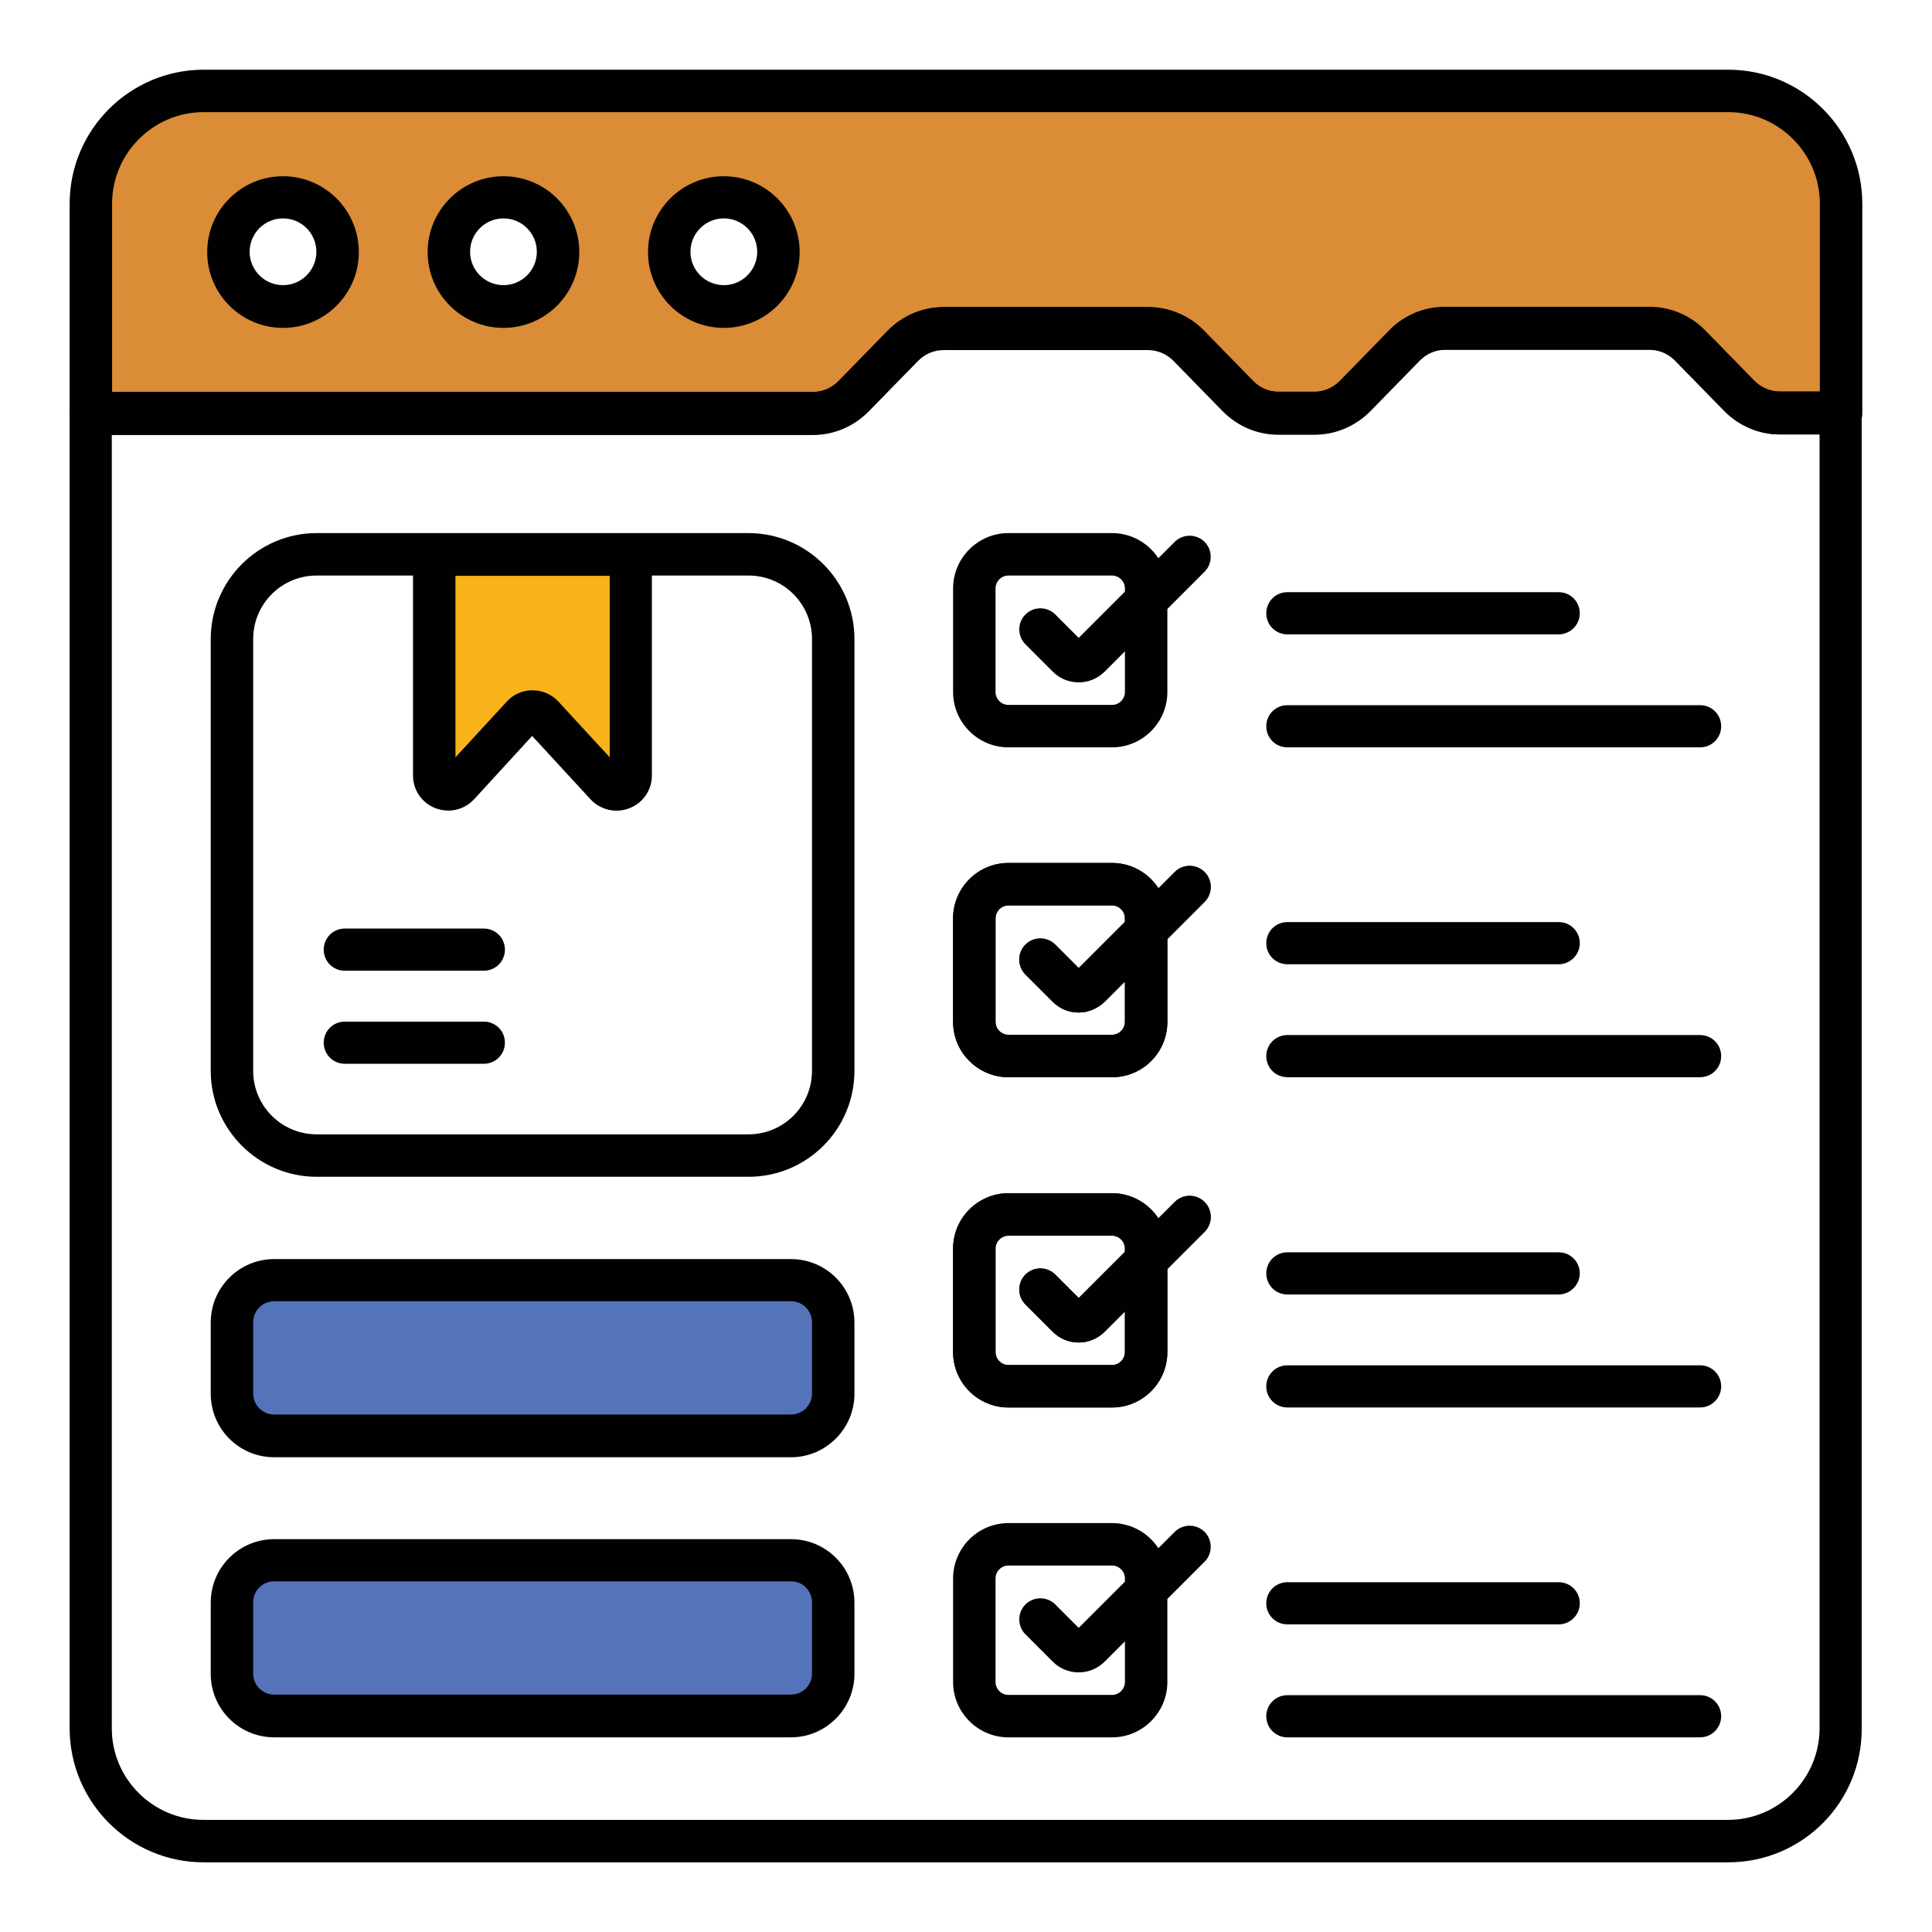
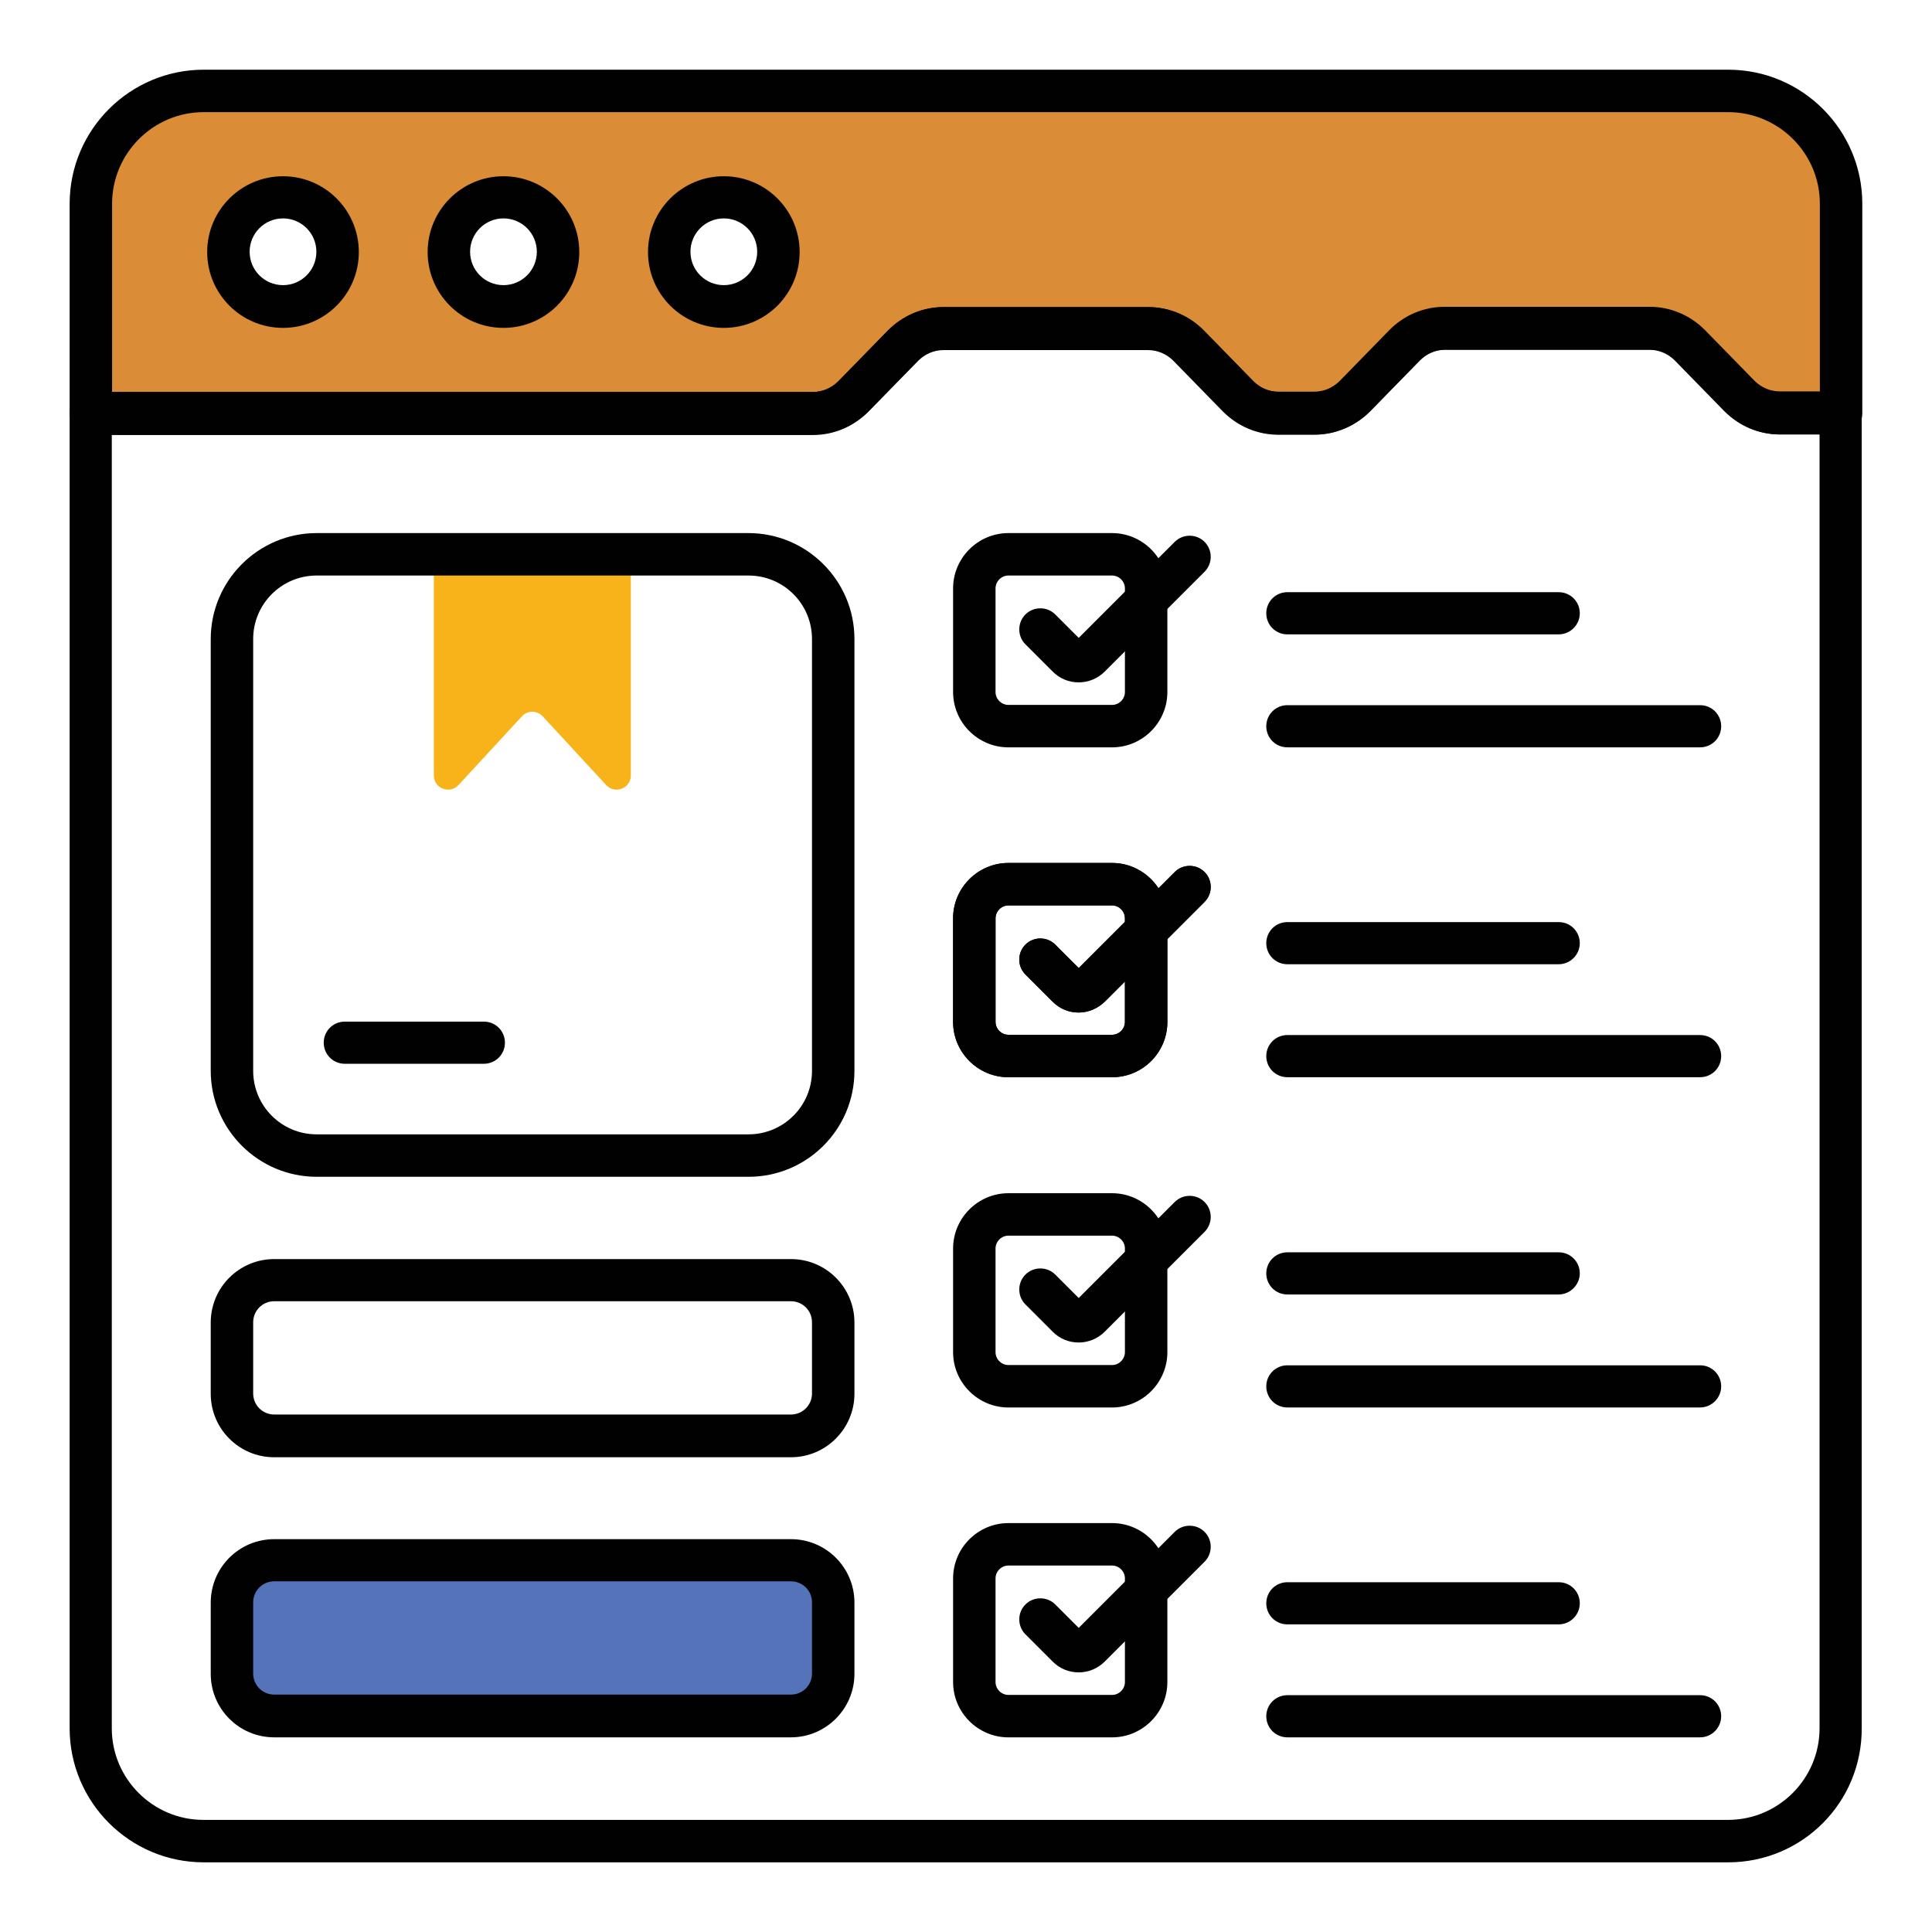
<svg xmlns="http://www.w3.org/2000/svg" width="66" height="66" viewBox="0 0 66 66" fill="none">
  <path d="M59.038 3.102H6.958C4.828 3.102 3.098 4.832 3.098 6.962V14.122H27.768C28.288 14.122 28.778 13.912 29.148 13.542L30.848 11.802C31.218 11.432 31.708 11.222 32.228 11.222H39.218C39.738 11.222 40.228 11.432 40.598 11.802L42.298 13.542C42.668 13.912 43.158 14.122 43.678 14.122H44.908C45.428 14.122 45.918 13.912 46.288 13.542L47.988 11.802C48.358 11.432 48.848 11.222 49.368 11.222H56.358C56.878 11.222 57.368 11.432 57.738 11.802L59.438 13.542C59.808 13.912 60.298 14.122 60.818 14.122H62.898V6.962C62.898 4.832 61.168 3.102 59.038 3.102ZM9.678 10.482C8.648 10.482 7.808 9.642 7.808 8.612C7.808 7.582 8.648 6.742 9.678 6.742C10.698 6.742 11.538 7.582 11.538 8.612C11.538 9.632 10.688 10.482 9.678 10.482ZM17.198 10.482C16.168 10.482 15.328 9.642 15.328 8.612C15.328 7.582 16.168 6.742 17.198 6.742C18.228 6.742 19.068 7.582 19.068 8.612C19.068 9.632 18.228 10.482 17.198 10.482ZM24.718 10.482C23.698 10.482 22.858 9.642 22.858 8.612C22.858 7.582 23.698 6.742 24.718 6.742C25.748 6.742 26.588 7.582 26.588 8.612C26.598 9.632 25.748 10.482 24.718 10.482Z" fill="#DA8C36" />
  <path d="M59.039 63.62H6.959C4.429 63.62 2.379 61.56 2.379 59.041V14.111C2.379 13.71 2.699 13.39 3.099 13.39H27.769C28.089 13.39 28.399 13.261 28.639 13.021L30.329 11.29C30.849 10.771 31.519 10.491 32.229 10.491H39.219C39.929 10.491 40.599 10.771 41.109 11.28L42.809 13.021C43.039 13.251 43.349 13.38 43.669 13.38H44.899C45.219 13.38 45.529 13.251 45.769 13.011L47.459 11.28C47.969 10.761 48.649 10.48 49.359 10.48H56.349C57.059 10.48 57.729 10.761 58.239 11.271L59.939 13.011C60.169 13.241 60.479 13.37 60.799 13.37H62.879C63.279 13.37 63.599 13.691 63.599 14.091V59.02C63.619 61.571 61.569 63.62 59.039 63.62ZM3.819 14.841V59.041C3.819 60.77 5.229 62.17 6.949 62.17H59.029C60.759 62.17 62.159 60.761 62.159 59.041V14.841H60.799C60.089 14.841 59.419 14.56 58.909 14.05L57.209 12.31C56.979 12.081 56.669 11.95 56.349 11.95H49.359C49.039 11.95 48.729 12.081 48.489 12.32L46.799 14.05C46.279 14.57 45.609 14.851 44.899 14.851H43.669C42.959 14.851 42.289 14.57 41.779 14.06L40.079 12.32C39.849 12.091 39.539 11.96 39.219 11.96H32.229C31.909 11.96 31.599 12.091 31.359 12.331L29.669 14.06C29.149 14.581 28.479 14.861 27.769 14.861H3.819V14.841Z" fill="#010101" />
  <path d="M62.899 14.841H60.819C60.109 14.841 59.419 14.551 58.929 14.041L57.229 12.301C56.999 12.071 56.689 11.941 56.369 11.941H49.379C49.059 11.941 48.749 12.071 48.519 12.301L46.819 14.041C46.319 14.551 45.629 14.841 44.919 14.841H43.689C42.979 14.841 42.289 14.551 41.789 14.041L40.089 12.301C39.859 12.071 39.549 11.941 39.229 11.941H32.239C31.919 11.941 31.599 12.071 31.379 12.301L29.679 14.041C29.179 14.551 28.489 14.841 27.789 14.841H3.099C2.699 14.841 2.379 14.521 2.379 14.121V6.961C2.379 4.431 4.439 2.381 6.959 2.381H59.039C61.569 2.381 63.619 4.441 63.619 6.961V14.121C63.619 14.511 63.299 14.841 62.899 14.841ZM49.369 10.501H56.359C57.069 10.501 57.759 10.791 58.249 11.301L59.949 13.041C60.179 13.271 60.489 13.401 60.809 13.401H62.169V6.961C62.169 5.231 60.759 3.831 59.039 3.831H6.959C5.229 3.831 3.829 5.241 3.829 6.961V13.391H27.779C28.099 13.391 28.409 13.261 28.639 13.031L30.339 11.291C30.839 10.781 31.529 10.491 32.239 10.491H39.229C39.939 10.491 40.629 10.781 41.129 11.291L42.829 13.031C43.059 13.261 43.369 13.391 43.689 13.391H44.919C45.239 13.391 45.559 13.261 45.779 13.031L47.479 11.291C47.969 10.791 48.659 10.501 49.369 10.501Z" fill="#010101" />
  <path d="M9.668 11.201C8.238 11.201 7.078 10.041 7.078 8.611C7.078 7.181 8.238 6.021 9.668 6.021C11.098 6.021 12.258 7.181 12.258 8.611C12.258 10.041 11.098 11.201 9.668 11.201ZM9.668 7.461C9.038 7.461 8.528 7.971 8.528 8.601C8.528 9.231 9.038 9.741 9.668 9.741C10.298 9.741 10.808 9.231 10.808 8.601C10.808 7.971 10.298 7.461 9.668 7.461Z" fill="#010101" />
  <path d="M17.199 11.201C15.769 11.201 14.609 10.041 14.609 8.611C14.609 7.181 15.769 6.021 17.199 6.021C18.629 6.021 19.789 7.181 19.789 8.611C19.789 10.041 18.629 11.201 17.199 11.201ZM17.199 7.461C16.569 7.461 16.059 7.971 16.059 8.601C16.059 9.231 16.569 9.741 17.199 9.741C17.829 9.741 18.339 9.231 18.339 8.601C18.339 7.971 17.829 7.461 17.199 7.461Z" fill="#010101" />
  <path d="M24.727 11.201C23.297 11.201 22.137 10.041 22.137 8.611C22.137 7.181 23.297 6.021 24.727 6.021C26.157 6.021 27.317 7.181 27.317 8.611C27.317 10.041 26.157 11.201 24.727 11.201ZM24.727 7.461C24.097 7.461 23.587 7.971 23.587 8.601C23.587 9.231 24.097 9.741 24.727 9.741C25.357 9.741 25.867 9.231 25.867 8.601C25.867 7.971 25.357 7.461 24.727 7.461Z" fill="#010101" />
  <path d="M21.55 18.941V26.491C21.55 26.931 21.01 27.141 20.71 26.821L18.54 24.471C18.35 24.261 18.02 24.261 17.83 24.471L15.66 26.821C15.36 27.141 14.82 26.931 14.82 26.491V18.941H21.55Z" fill="#F7B319" />
  <path d="M25.569 40.201H10.819C8.829 40.201 7.199 38.581 7.199 36.581V21.831C7.199 19.841 8.819 18.211 10.819 18.211H25.569C27.559 18.211 29.189 19.831 29.189 21.831V36.581C29.189 38.581 27.569 40.201 25.569 40.201ZM10.819 19.661C9.619 19.661 8.649 20.631 8.649 21.831V36.581C8.649 37.781 9.619 38.751 10.819 38.751H25.569C26.769 38.751 27.739 37.781 27.739 36.581V21.831C27.739 20.631 26.769 19.661 25.569 19.661H10.819Z" fill="#010101" />
  <path d="M16.529 36.34H11.779C11.379 36.34 11.059 36.02 11.059 35.62C11.059 35.22 11.379 34.9 11.779 34.9H16.529C16.929 34.9 17.249 35.22 17.249 35.62C17.249 36.02 16.929 36.34 16.529 36.34Z" fill="#010101" />
-   <path d="M16.529 33.161H11.779C11.379 33.161 11.059 32.841 11.059 32.441C11.059 32.041 11.379 31.721 11.779 31.721H16.529C16.929 31.721 17.249 32.041 17.249 32.441C17.249 32.841 16.929 33.161 16.529 33.161Z" fill="#010101" />
-   <path d="M15.319 27.691C15.169 27.691 15.019 27.661 14.879 27.611C14.409 27.431 14.109 26.991 14.109 26.491V18.941C14.109 18.541 14.429 18.221 14.829 18.221H21.549C21.949 18.221 22.269 18.541 22.269 18.941V26.491C22.269 26.991 21.969 27.431 21.499 27.611C21.039 27.791 20.509 27.671 20.169 27.301L18.179 25.141L16.199 27.301C15.969 27.551 15.649 27.691 15.319 27.691ZM18.189 23.581C18.529 23.581 18.849 23.721 19.079 23.971L20.829 25.871V19.671H15.559V25.871L17.309 23.971C17.529 23.721 17.859 23.581 18.189 23.581Z" fill="#010101" />
  <path d="M37.989 25.531H34.449C33.409 25.531 32.559 24.681 32.559 23.641V20.101C32.559 19.061 33.409 18.211 34.449 18.211H37.989C39.029 18.211 39.879 19.061 39.879 20.101V23.641C39.879 24.681 39.029 25.531 37.989 25.531ZM34.449 19.661C34.209 19.661 34.009 19.861 34.009 20.101V23.641C34.009 23.881 34.209 24.081 34.449 24.081H37.989C38.229 24.081 38.429 23.881 38.429 23.641V20.101C38.429 19.861 38.229 19.661 37.989 19.661H34.449Z" fill="#010101" />
  <path d="M36.85 23.311C36.51 23.311 36.2 23.181 35.96 22.941L35.03 22.011C34.75 21.731 34.75 21.271 35.03 20.991C35.31 20.711 35.77 20.711 36.05 20.991L36.85 21.791L40.13 18.511C40.41 18.231 40.87 18.231 41.15 18.511C41.43 18.791 41.43 19.251 41.15 19.531L37.74 22.941C37.5 23.181 37.18 23.311 36.85 23.311Z" fill="#010101" />
  <path d="M37.989 36.8H34.449C33.409 36.8 32.559 35.95 32.559 34.91V31.37C32.559 30.331 33.409 29.48 34.449 29.48H37.989C39.029 29.48 39.879 30.331 39.879 31.37V34.91C39.879 35.961 39.029 36.8 37.989 36.8ZM34.449 30.93C34.209 30.93 34.009 31.131 34.009 31.37V34.91C34.009 35.151 34.209 35.35 34.449 35.35H37.989C38.229 35.35 38.429 35.151 38.429 34.91V31.37C38.429 31.131 38.229 30.93 37.989 30.93H34.449Z" fill="#010101" />
  <path d="M36.85 34.59C36.51 34.59 36.2 34.46 35.96 34.22L35.03 33.29C34.75 33.01 34.75 32.55 35.03 32.27C35.31 31.99 35.77 31.99 36.05 32.27L36.85 33.07L40.13 29.79C40.41 29.51 40.87 29.51 41.15 29.79C41.43 30.07 41.43 30.53 41.15 30.81L37.74 34.22C37.5 34.45 37.18 34.59 36.85 34.59Z" fill="#010101" />
  <path d="M37.989 36.8H34.449C33.409 36.8 32.559 35.95 32.559 34.91V31.37C32.559 30.331 33.409 29.48 34.449 29.48H37.989C39.029 29.48 39.879 30.331 39.879 31.37V34.91C39.879 35.961 39.029 36.8 37.989 36.8ZM34.449 30.93C34.209 30.93 34.009 31.131 34.009 31.37V34.91C34.009 35.151 34.209 35.35 34.449 35.35H37.989C38.229 35.35 38.429 35.151 38.429 34.91V31.37C38.429 31.131 38.229 30.93 37.989 30.93H34.449Z" fill="#010101" />
  <path d="M36.85 34.59C36.51 34.59 36.2 34.46 35.96 34.22L35.03 33.29C34.75 33.01 34.75 32.55 35.03 32.27C35.31 31.99 35.77 31.99 36.05 32.27L36.85 33.07L40.13 29.79C40.41 29.51 40.87 29.51 41.15 29.79C41.43 30.07 41.43 30.53 41.15 30.81L37.74 34.22C37.5 34.45 37.18 34.59 36.85 34.59Z" fill="#010101" />
-   <path d="M37.989 48.082H34.449C33.409 48.082 32.559 47.232 32.559 46.192V42.652C32.559 41.612 33.409 40.762 34.449 40.762H37.989C39.029 40.762 39.879 41.612 39.879 42.652V46.192C39.879 47.232 39.029 48.082 37.989 48.082ZM34.449 42.212C34.209 42.212 34.009 42.412 34.009 42.652V46.192C34.009 46.432 34.209 46.632 34.449 46.632H37.989C38.229 46.632 38.429 46.432 38.429 46.192V42.652C38.429 42.412 38.229 42.212 37.989 42.212H34.449Z" fill="#010101" />
  <path d="M36.85 45.862C36.51 45.862 36.2 45.732 35.96 45.492L35.03 44.562C34.75 44.282 34.75 43.822 35.03 43.542C35.31 43.262 35.77 43.262 36.05 43.542L36.85 44.342L40.13 41.062C40.41 40.782 40.87 40.782 41.15 41.062C41.43 41.342 41.43 41.802 41.15 42.082L37.74 45.492C37.5 45.732 37.18 45.862 36.85 45.862Z" fill="#010101" />
  <path d="M37.989 48.082H34.449C33.409 48.082 32.559 47.232 32.559 46.192V42.652C32.559 41.612 33.409 40.762 34.449 40.762H37.989C39.029 40.762 39.879 41.612 39.879 42.652V46.192C39.879 47.232 39.029 48.082 37.989 48.082ZM34.449 42.212C34.209 42.212 34.009 42.412 34.009 42.652V46.192C34.009 46.432 34.209 46.632 34.449 46.632H37.989C38.229 46.632 38.429 46.432 38.429 46.192V42.652C38.429 42.412 38.229 42.212 37.989 42.212H34.449Z" fill="#010101" />
-   <path d="M36.85 45.862C36.51 45.862 36.2 45.732 35.96 45.492L35.03 44.562C34.75 44.282 34.75 43.822 35.03 43.542C35.31 43.262 35.77 43.262 36.05 43.542L36.85 44.342L40.13 41.062C40.41 40.782 40.87 40.782 41.15 41.062C41.43 41.342 41.43 41.802 41.15 42.082L37.74 45.492C37.5 45.732 37.18 45.862 36.85 45.862Z" fill="#010101" />
  <path d="M37.989 59.351H34.449C33.409 59.351 32.559 58.501 32.559 57.461V53.921C32.559 52.881 33.409 52.031 34.449 52.031H37.989C39.029 52.031 39.879 52.881 39.879 53.921V57.461C39.879 58.501 39.029 59.351 37.989 59.351ZM34.449 53.481C34.209 53.481 34.009 53.681 34.009 53.921V57.461C34.009 57.701 34.209 57.901 34.449 57.901H37.989C38.229 57.901 38.429 57.701 38.429 57.461V53.921C38.429 53.681 38.229 53.481 37.989 53.481H34.449Z" fill="#010101" />
  <path d="M36.85 57.131C36.51 57.131 36.2 57.001 35.96 56.761L35.03 55.831C34.75 55.551 34.75 55.091 35.03 54.811C35.31 54.531 35.77 54.531 36.05 54.811L36.85 55.611L40.13 52.331C40.41 52.051 40.87 52.051 41.15 52.331C41.43 52.611 41.43 53.071 41.15 53.351L37.74 56.761C37.5 57.001 37.18 57.131 36.85 57.131Z" fill="#010101" />
  <path d="M58.078 25.53H43.978C43.578 25.53 43.258 25.21 43.258 24.81C43.258 24.41 43.578 24.09 43.978 24.09H58.078C58.478 24.09 58.798 24.41 58.798 24.81C58.798 25.21 58.478 25.53 58.078 25.53Z" fill="#010101" />
  <path d="M53.248 21.671H43.978C43.578 21.671 43.258 21.351 43.258 20.951C43.258 20.55 43.578 20.23 43.978 20.23H53.248C53.648 20.23 53.968 20.55 53.968 20.951C53.968 21.351 53.638 21.671 53.248 21.671Z" fill="#010101" />
  <path d="M58.078 36.799H43.978C43.578 36.799 43.258 36.479 43.258 36.079C43.258 35.679 43.578 35.359 43.978 35.359H58.078C58.478 35.359 58.798 35.679 58.798 36.079C58.798 36.479 58.478 36.799 58.078 36.799Z" fill="#010101" />
  <path d="M53.248 32.94H43.978C43.578 32.94 43.258 32.62 43.258 32.22C43.258 31.82 43.578 31.5 43.978 31.5H53.248C53.648 31.5 53.968 31.82 53.968 32.22C53.968 32.62 53.638 32.94 53.248 32.94Z" fill="#010101" />
  <path d="M58.078 48.081H43.978C43.578 48.081 43.258 47.761 43.258 47.361C43.258 46.961 43.578 46.641 43.978 46.641H58.078C58.478 46.641 58.798 46.961 58.798 47.361C58.798 47.751 58.478 48.081 58.078 48.081Z" fill="#010101" />
  <path d="M53.248 44.221H43.978C43.578 44.221 43.258 43.901 43.258 43.501C43.258 43.101 43.578 42.781 43.978 42.781H53.248C53.648 42.781 53.968 43.101 53.968 43.501C53.968 43.891 53.638 44.221 53.248 44.221Z" fill="#010101" />
  <path d="M58.078 59.35H43.978C43.578 59.35 43.258 59.03 43.258 58.63C43.258 58.23 43.578 57.91 43.978 57.91H58.078C58.478 57.91 58.798 58.23 58.798 58.63C58.798 59.02 58.478 59.35 58.078 59.35Z" fill="#010101" />
  <path d="M53.248 55.491H43.978C43.578 55.491 43.258 55.171 43.258 54.771C43.258 54.371 43.578 54.051 43.978 54.051H53.248C53.648 54.051 53.968 54.371 53.968 54.771C53.968 55.171 53.638 55.491 53.248 55.491Z" fill="#010101" />
-   <path d="M28.468 45.171V47.601C28.468 48.401 27.818 49.051 27.018 49.051H9.368C8.568 49.051 7.918 48.401 7.918 47.601V45.171C7.918 44.371 8.568 43.721 9.368 43.721H27.018C27.818 43.731 28.468 44.381 28.468 45.171Z" fill="#5573B8" />
  <path d="M28.468 54.751V57.181C28.468 57.981 27.818 58.631 27.018 58.631H9.368C8.568 58.631 7.918 57.981 7.918 57.181V54.751C7.918 53.951 8.568 53.301 9.368 53.301H27.018C27.818 53.301 28.468 53.951 28.468 54.751Z" fill="#5573B8" />
  <path d="M27.019 49.782H9.369C8.169 49.782 7.199 48.812 7.199 47.612V45.182C7.199 43.982 8.169 43.012 9.369 43.012H27.019C28.219 43.012 29.189 43.982 29.189 45.182V47.612C29.189 48.802 28.219 49.782 27.019 49.782ZM9.369 44.452C8.969 44.452 8.649 44.772 8.649 45.172V47.602C8.649 48.002 8.969 48.322 9.369 48.322H27.019C27.419 48.322 27.739 48.002 27.739 47.602V45.172C27.739 44.772 27.419 44.452 27.019 44.452H9.369Z" fill="#010101" />
  <path d="M27.019 59.35H9.369C8.169 59.35 7.199 58.38 7.199 57.18V54.75C7.199 53.55 8.169 52.58 9.369 52.58H27.019C28.219 52.58 29.189 53.55 29.189 54.75V57.18C29.189 58.37 28.219 59.35 27.019 59.35ZM9.369 54.02C8.969 54.02 8.649 54.34 8.649 54.74V57.17C8.649 57.57 8.969 57.89 9.369 57.89H27.019C27.419 57.89 27.739 57.57 27.739 57.17V54.74C27.739 54.34 27.419 54.02 27.019 54.02H9.369Z" fill="#010101" />
</svg>